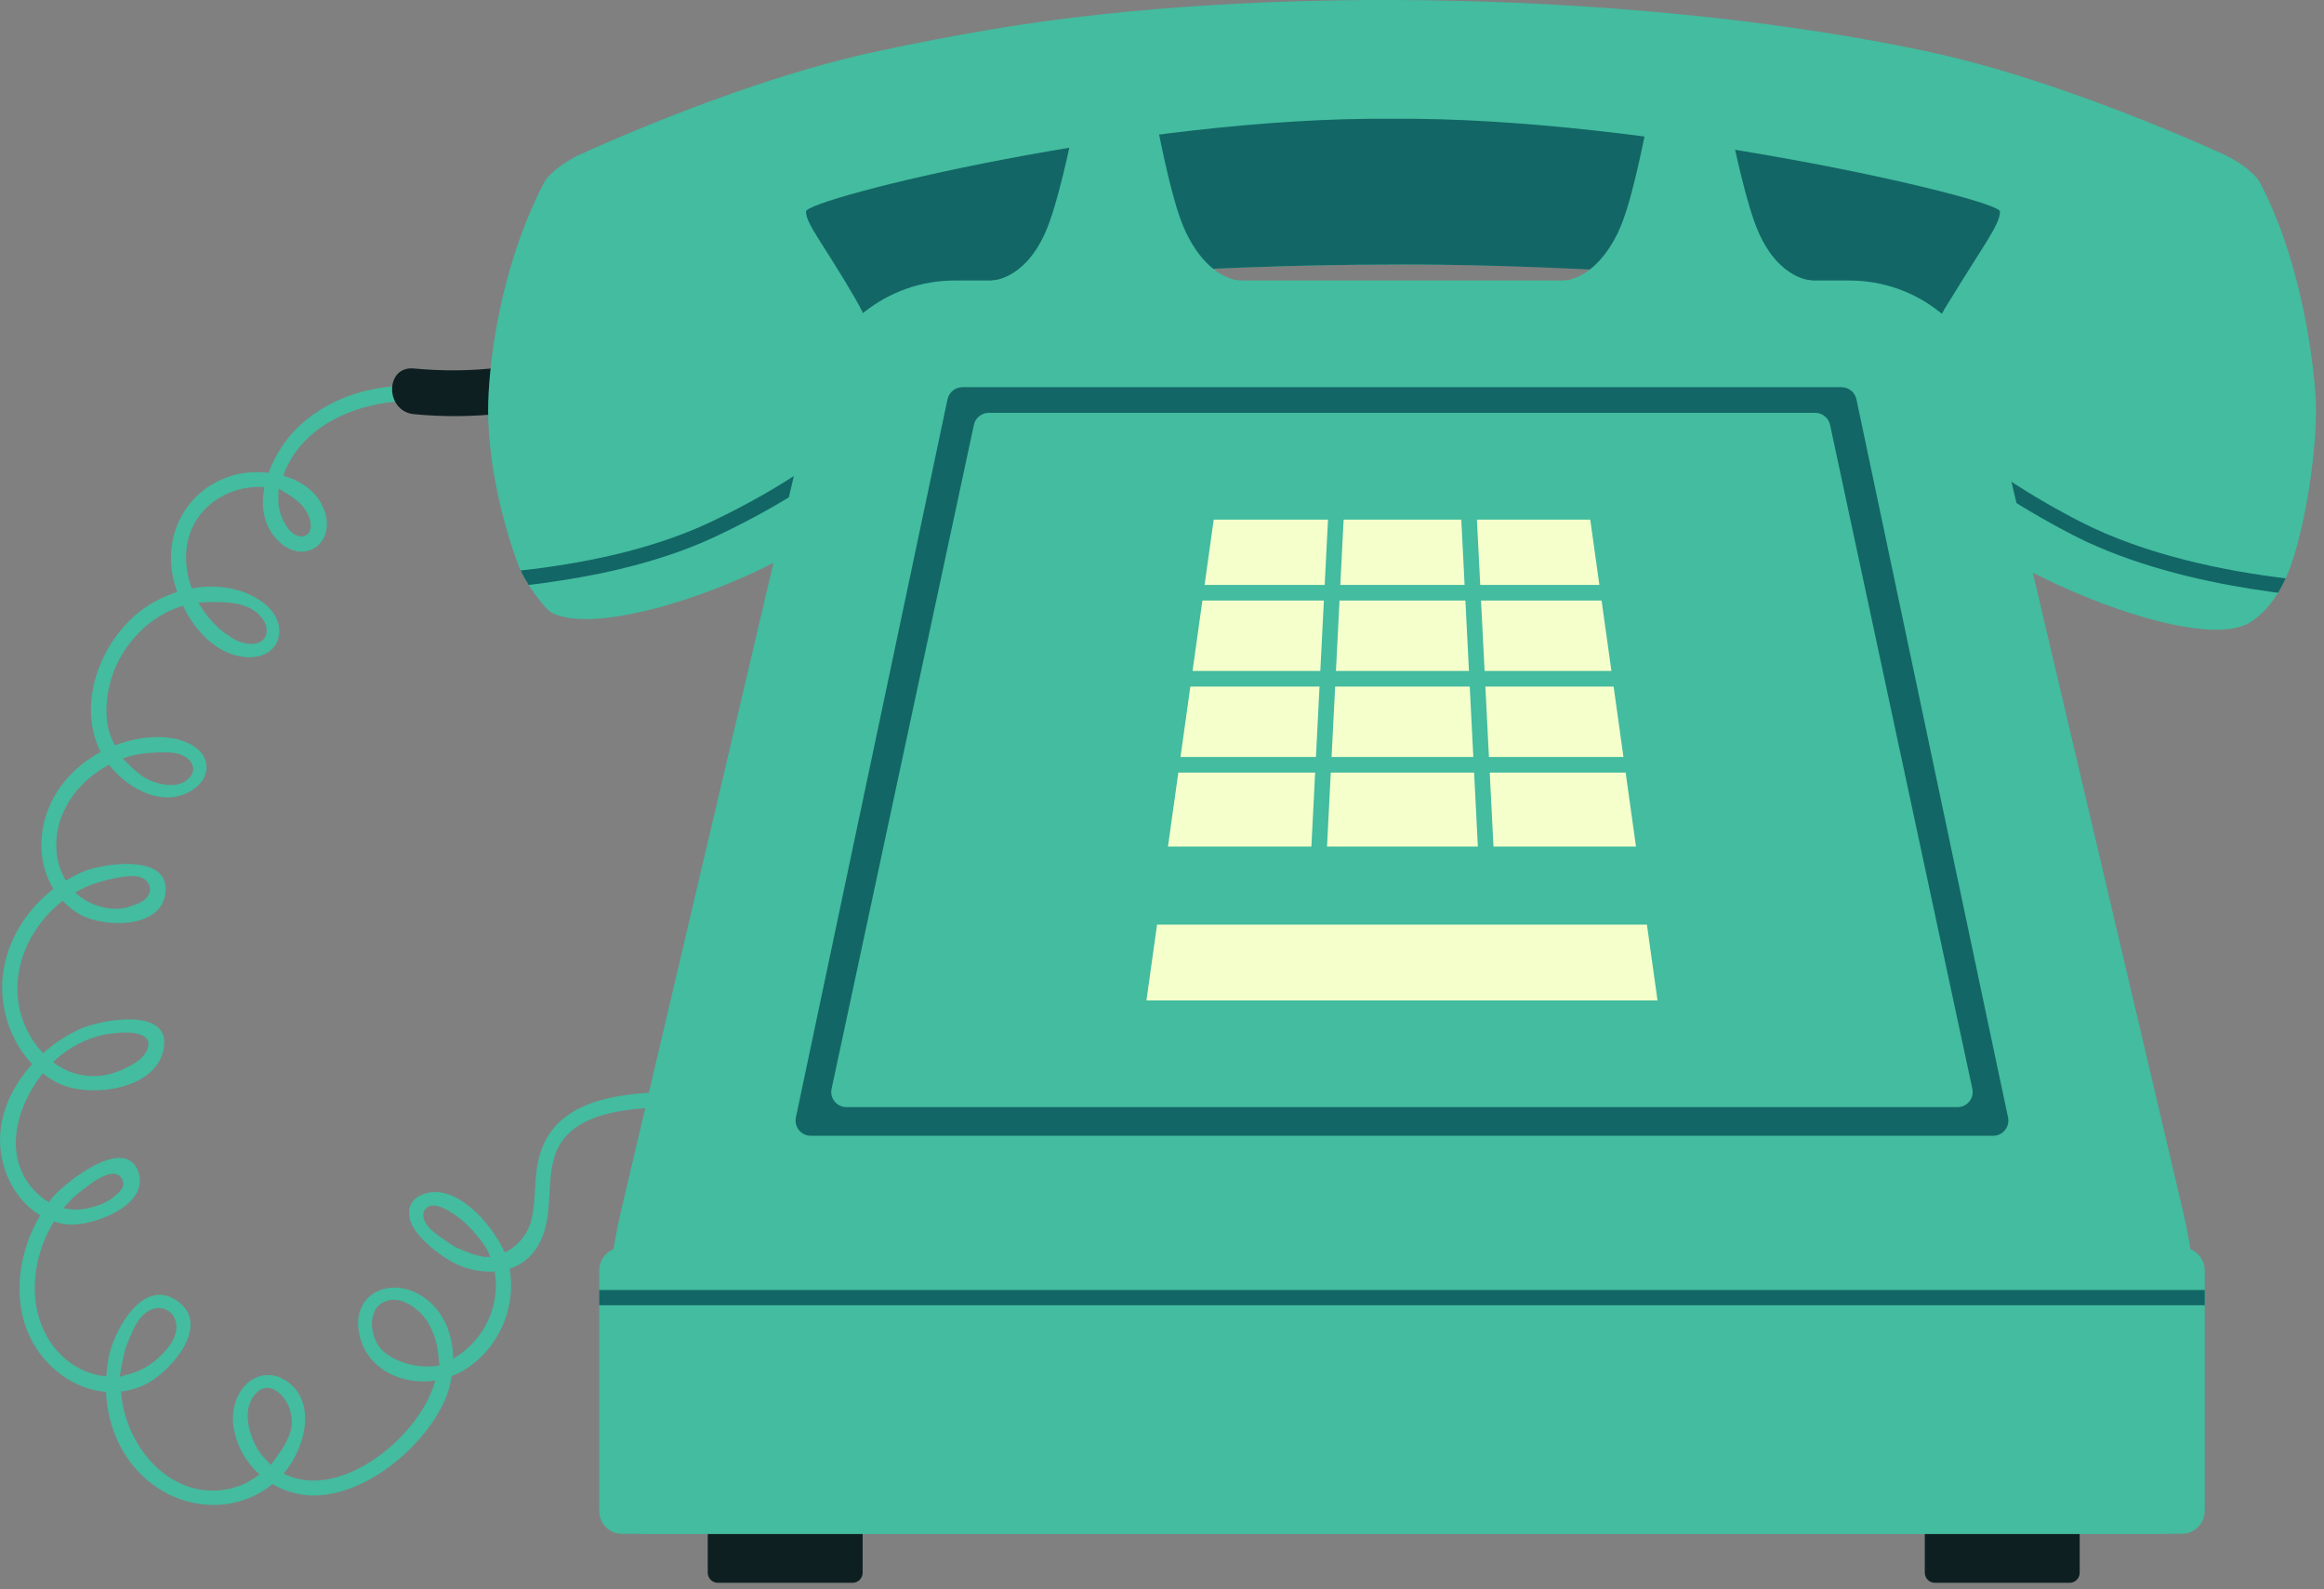
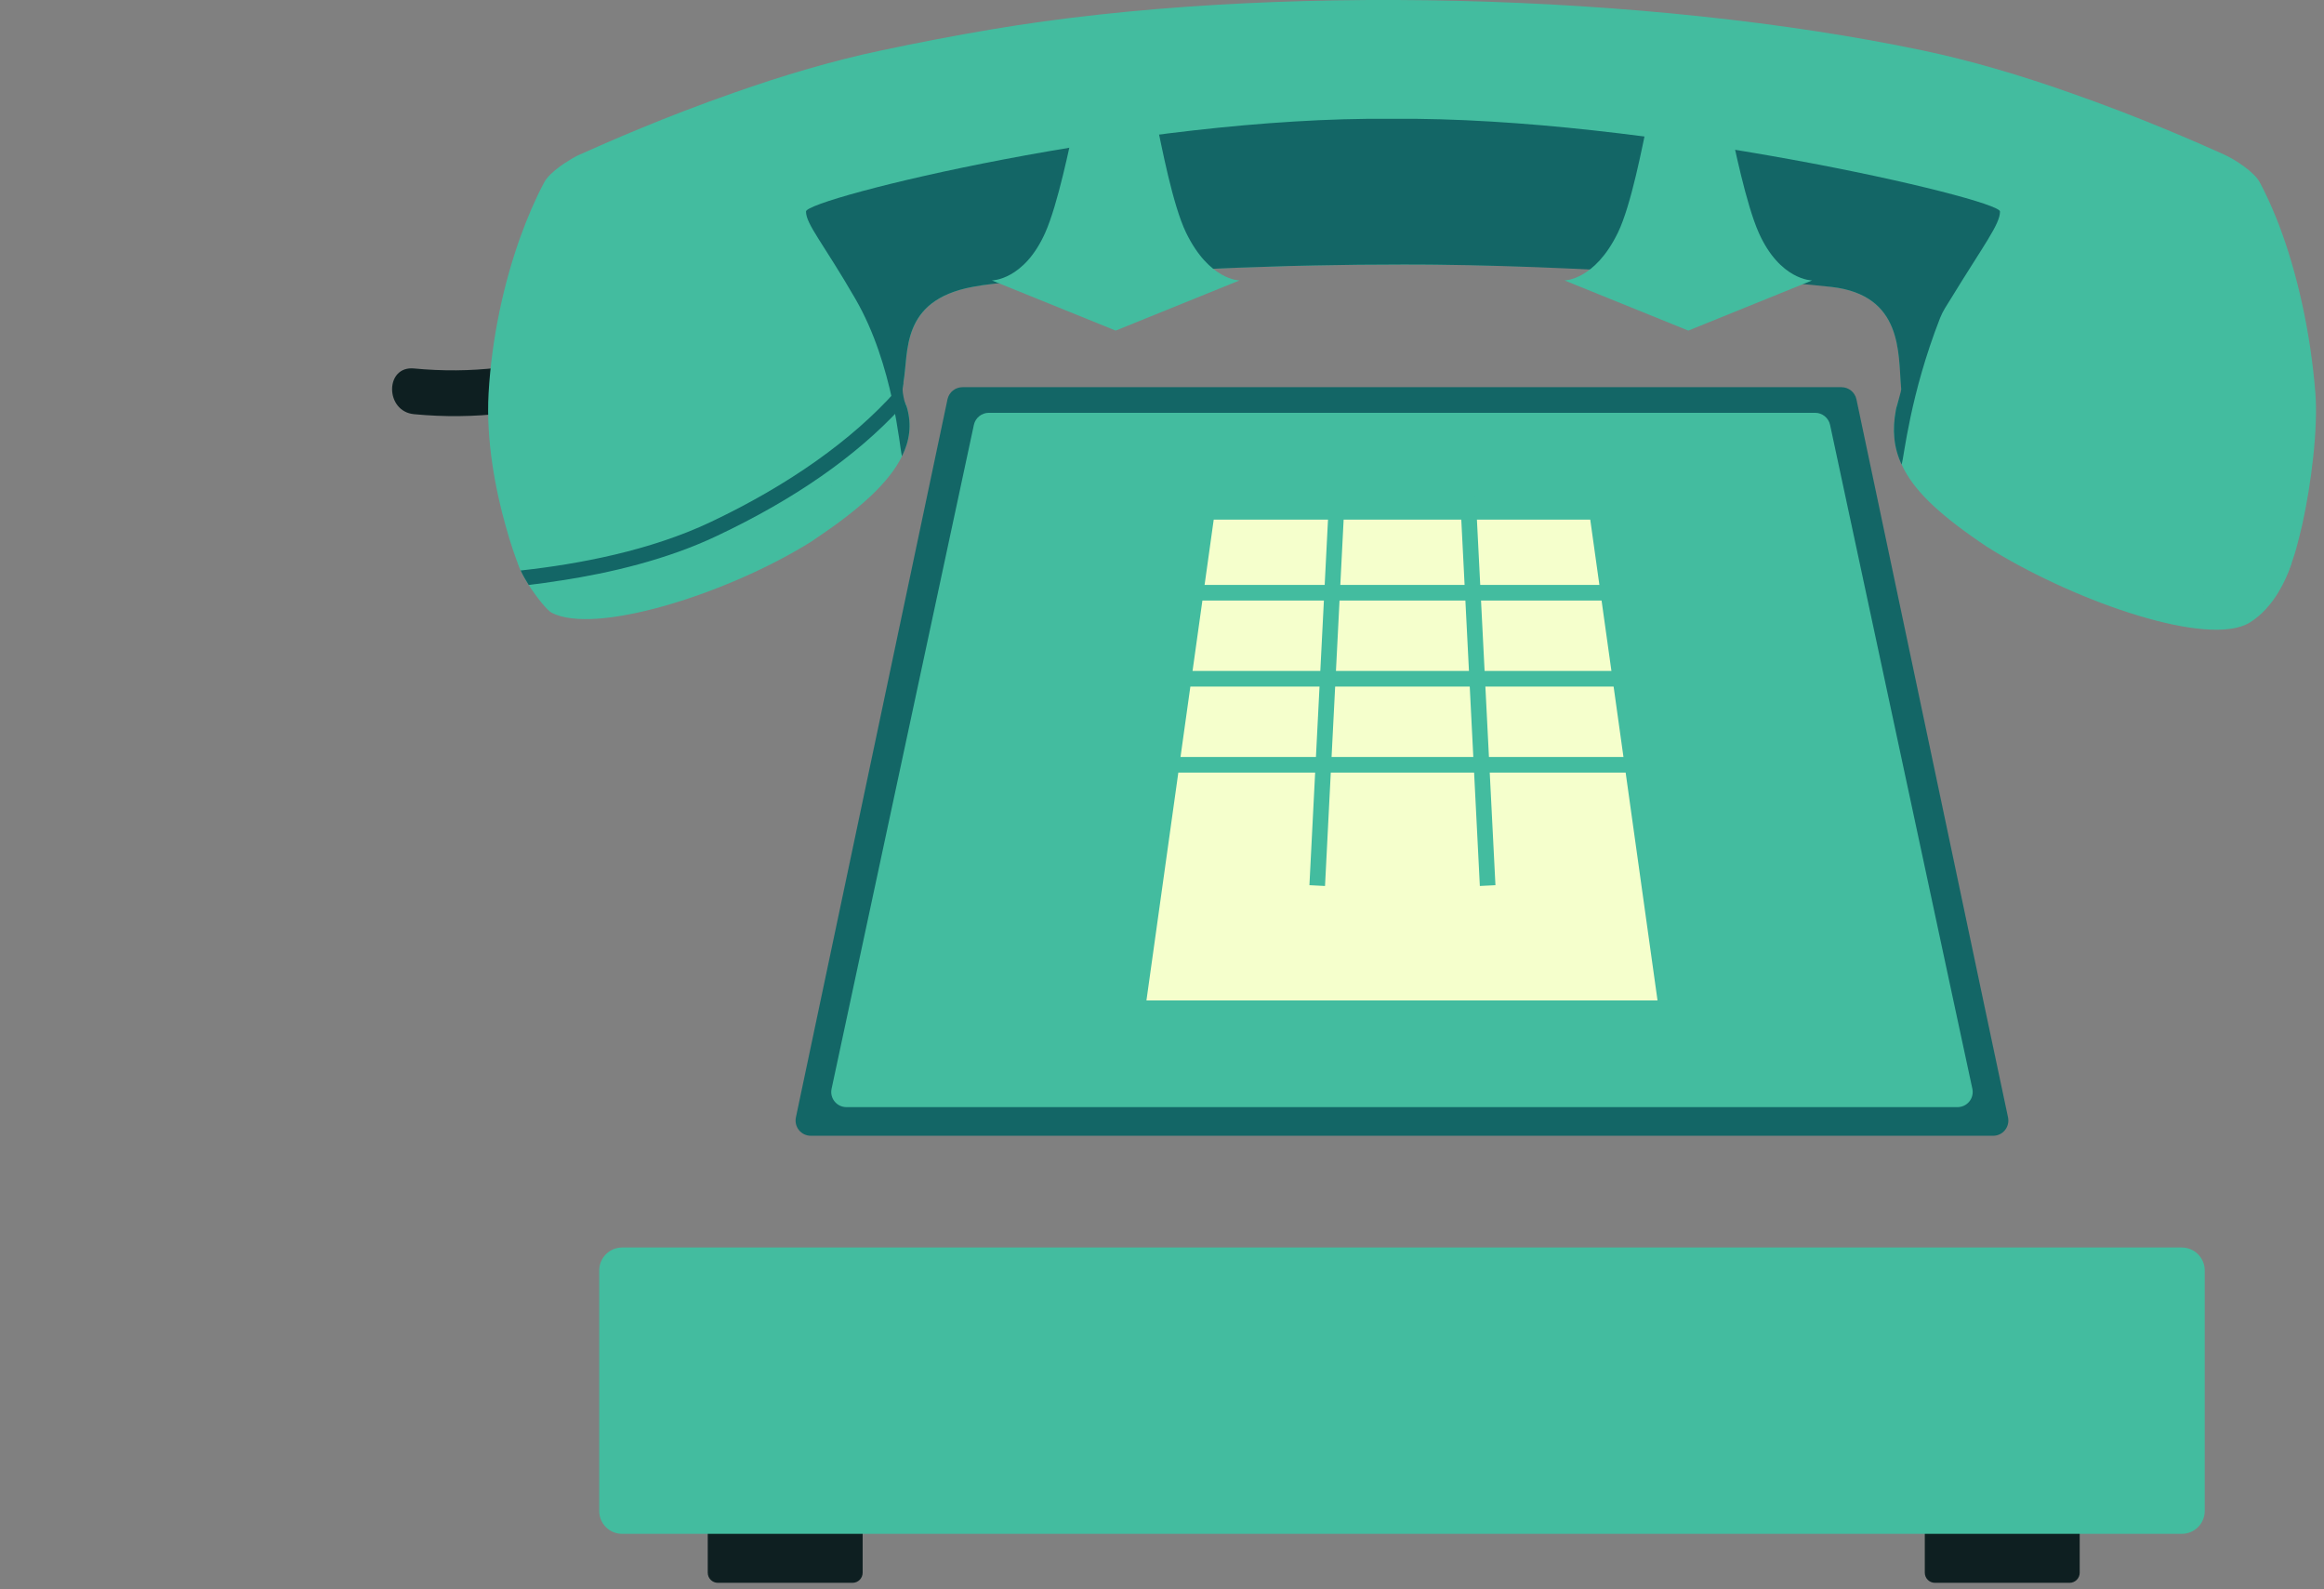
<svg xmlns="http://www.w3.org/2000/svg" width="275" height="188" viewBox="0 0 275 188" fill="none">
  <rect x="0" y="0" width="275" height="188" fill="#808080" stroke="none" />
  <g clip-path="url(#clip0_101_8492)">
-     <path d="M79.548 129.177C72.837 129.299 64.843 130.154 63.573 137.927C63.238 139.983 63.377 142.133 62.915 144.167C62.493 146.025 61.266 147.444 59.73 148.18C58.146 144.641 53.672 139.635 49.839 141.381C48.434 142.022 48.272 143.166 48.468 144.11C48.94 146.409 52.684 148.979 54.07 149.59C55.571 150.252 57.103 150.527 58.531 150.432C59.053 153.313 58.163 156.383 56.204 158.61C55.448 159.471 54.59 160.182 53.622 160.725C53.584 157.642 52.333 154.61 49.467 153.064C45.866 151.121 41.754 153.178 42.452 157.515C43.16 161.914 47.516 163.937 51.507 163.33C49.863 169.477 41.503 176.647 35.015 174.898C34.513 174.762 34.029 174.567 33.568 174.33C34.697 172.991 35.637 171.152 35.971 169.31C36.36 167.163 35.967 164.845 34.045 163.481C32.391 162.308 30.829 162.552 29.681 163.321C28.221 164.301 27.364 166.407 27.604 168.507C27.875 170.892 29.042 172.949 30.711 174.443C29.854 175.076 28.999 175.556 28.321 175.794C20.957 178.382 14.763 171.523 14.335 164.631C15.212 164.524 16.094 164.298 16.96 163.909C19.94 162.571 24.862 157.104 21.318 154.169C17.118 150.69 13.623 157.255 12.944 160.201C12.744 161.068 12.637 161.95 12.579 162.835C10.597 162.656 8.666 161.752 7.188 160.268C3.066 156.135 3.403 149.353 6.382 144.52C6.935 144.697 7.514 144.821 8.123 144.871C10.808 145.096 17.707 142.696 16.396 138.703C14.887 134.104 7.553 139.994 6.106 141.795C5.996 141.932 5.906 142.09 5.799 142.231C4.123 141.271 2.821 139.614 2.217 137.649C1.192 134.305 2.54 130.122 5.062 126.992C5.73 127.505 6.439 127.967 7.232 128.306C10.805 129.837 18.455 128.96 19.371 124.094C20.321 119.042 11.908 120.661 9.599 121.681C7.999 122.387 6.46 123.389 5.096 124.604C3.846 123.285 2.929 121.624 2.457 119.915C1.08 114.932 3.424 109.653 7.416 106.573C8.081 107.264 8.842 107.887 9.785 108.354C12.457 109.673 18.974 109.91 19.569 105.744C20.262 100.888 12.258 102.149 9.945 103.078C9.199 103.378 8.487 103.757 7.797 104.174C7.081 102.998 6.673 101.604 6.657 100.097C6.621 96.611 8.523 93.506 11.263 91.503C11.79 91.119 12.336 90.784 12.897 90.48C15.238 93.461 19.515 95.69 22.882 93.384C24.885 92.012 24.792 89.946 23.541 88.759C22.454 87.728 20.699 87.267 19.183 87.207C17.278 87.13 15.379 87.494 13.604 88.176C13.251 87.49 12.998 86.882 12.901 86.519C12.342 84.445 12.6 82.058 13.255 80.034C14.496 76.198 17.743 72.803 21.645 71.67C23.117 74.699 25.654 77.344 28.825 77.72C33.253 78.245 34.497 73.784 31.15 71.303C28.727 69.506 25.637 69.081 22.691 69.611C22.007 67.754 21.8 65.718 22.267 63.819C23.151 60.221 26.447 57.843 30.06 57.625C30.467 57.601 30.881 57.606 31.296 57.636C30.824 59.992 31.182 62.366 33.063 64.122C35.938 66.804 39.559 64.406 38.495 60.738C37.801 58.35 35.81 56.933 33.524 56.281C36.039 49.1 45.191 46.532 51.969 47.709C53.103 47.906 53.591 46.169 52.448 45.97C46.414 44.921 39.823 46.185 35.262 50.538C33.871 51.864 32.541 53.829 31.772 55.939C30.386 55.785 28.979 55.86 27.746 56.193C23.013 57.471 20.027 61.651 20.245 66.523C20.295 67.631 20.544 68.841 20.962 70.042C19.215 70.59 17.582 71.459 16.249 72.573C11.835 76.262 9.258 83.057 11.706 88.548C11.767 88.685 11.844 88.822 11.914 88.96C9.232 90.406 6.995 92.653 5.805 95.492C4.458 98.709 4.594 102.383 6.32 105.17C3.14 107.61 0.846 111.257 0.35 115.241C-0.121 119.015 1.159 123.123 3.808 125.89C1.381 128.555 -0.198 131.964 0.026 135.562C0.233 138.865 1.973 142.123 4.757 143.778C2.217 148.065 1.381 153.631 3.548 158.178C5.252 161.75 8.747 164.374 12.539 164.672C12.737 169.116 14.739 173.4 18.563 175.974C22.776 178.808 28.29 178.787 32.25 175.581C33.825 176.509 35.67 177.011 37.603 176.918C43.686 176.624 50.254 171.036 52.655 165.621C53.043 164.745 53.295 163.786 53.457 162.806C58.349 160.864 61.252 155.254 60.297 150.116C62.166 149.49 63.683 148.031 64.419 145.642C65.318 142.726 64.717 139.518 65.686 136.629C67.45 131.366 74.89 131.065 79.552 130.98C80.711 130.958 80.715 129.155 79.552 129.177H79.548ZM53.803 147.494C53.392 147.267 53.029 146.969 52.634 146.711C52.077 146.349 51.525 145.962 51.04 145.508C50.412 144.922 49.621 143.756 50.419 142.966C51.059 142.334 52.08 142.715 52.758 143.069C54.561 144.012 56.002 145.494 57.176 147.135C57.34 147.363 57.504 147.597 57.638 147.845C57.786 148.119 58.005 148.691 58.005 148.691C58.02 148.732 57.3 148.694 57.274 148.691C56.18 148.526 55.113 148.076 54.103 147.643C53.999 147.598 53.899 147.548 53.802 147.494H53.803ZM9.631 140.88C10.539 140.2 11.44 139.448 12.516 139.049C12.951 138.887 13.477 138.766 13.918 138.976C14.284 139.15 14.546 139.547 14.596 139.943C14.676 140.584 14.048 141.084 13.623 141.465C12.71 142.283 11.723 142.609 10.54 142.909C9.482 143.177 8.466 143.15 7.514 142.925C8.148 142.159 8.852 141.462 9.63 140.88H9.631ZM13.064 122.29C17.97 121.648 18.211 123.497 16.881 125.005C16.376 125.579 15.647 125.971 14.973 126.312C13.008 127.306 10.978 127.609 8.845 126.987C7.901 126.711 7.046 126.242 6.272 125.66C8.166 123.821 10.649 122.604 13.062 122.289L13.064 122.29ZM11.716 104.364C12.619 104.102 13.549 103.877 14.48 103.74C15.152 103.642 15.873 103.573 16.536 103.759C17.067 103.907 17.496 104.251 17.682 104.779C17.91 105.428 17.566 106.093 17.05 106.489C16.676 106.776 16.225 106.94 15.79 107.105C15.325 107.281 14.838 107.414 14.345 107.472C13.552 107.565 12.746 107.491 11.977 107.28C10.758 106.964 9.728 106.372 8.905 105.586C9.793 105.073 10.731 104.649 11.717 104.364H11.716ZM15.57 89.408C16.647 89.13 17.759 89.036 18.867 89.02C19.863 89.006 20.846 88.97 21.759 89.443C21.825 89.477 21.889 89.514 21.951 89.552C22.585 89.956 23.119 90.779 22.733 91.53C21.823 93.3 19.491 93.002 17.936 92.407C16.665 91.921 15.619 90.821 14.664 89.881C14.616 89.834 14.569 89.785 14.52 89.738C14.52 89.738 15.209 89.5 15.569 89.407L15.57 89.408ZM24.28 71.248C24.548 71.235 24.816 71.235 25.084 71.232C25.224 71.232 25.363 71.231 25.502 71.231C26.751 71.231 28.053 71.309 29.221 71.788C30.002 72.108 30.694 72.626 31.155 73.339C31.594 74.02 31.758 74.967 31.193 75.626C30.319 76.643 28.196 76.1 27.127 75.242C26.142 74.656 25.404 73.894 24.666 73.028C24.216 72.504 23.475 71.31 23.475 71.31C23.475 71.31 24.197 71.252 24.28 71.248ZM32.982 57.806C32.982 57.806 33.948 58.394 34.063 58.467C34.437 58.702 34.805 58.95 35.149 59.237C35.832 59.806 36.433 60.572 36.674 61.483C36.765 61.825 36.794 62.19 36.727 62.541C36.69 62.742 36.618 62.941 36.496 63.097C36.299 63.347 35.982 63.461 35.678 63.463C35.306 63.463 34.942 63.31 34.638 63.078C34.334 62.845 34.088 62.537 33.875 62.207C33.411 61.49 33.095 60.659 32.969 59.795C32.874 59.133 32.983 57.806 32.983 57.806H32.982ZM14.91 159.369C15.572 157.803 16.225 155.546 18.014 154.887C19.027 154.513 20.194 154.931 20.652 155.935C21.166 157.062 20.719 158.331 20.011 159.264C19.301 160.2 18.433 161.02 17.429 161.636C16.921 161.947 16.381 162.207 15.819 162.404C15.667 162.456 14.168 162.88 14.168 162.88C14.168 162.88 14.472 160.742 14.91 159.369ZM32.056 173.306C31.518 172.741 30.945 172.204 30.541 171.535C29.401 169.644 28.555 166.571 30.351 164.778C31.167 163.963 32.162 164.051 33.004 164.778C34.302 165.897 34.84 167.846 34.337 169.474C34.111 170.211 33.721 170.896 33.312 171.547C33.242 171.658 32.055 173.303 32.058 173.306H32.056ZM45.879 160.281C45.085 159.756 44.57 159.05 44.274 158.147C43.95 157.165 43.874 156.105 44.331 155.127C44.783 154.156 45.866 153.674 46.904 153.793C47.877 153.904 48.743 154.457 49.464 155.064C50.468 155.91 51.037 157.07 51.472 158.302C51.843 159.354 51.987 161.555 51.987 161.555C51.987 161.555 48.827 162.234 45.879 160.282V160.281Z" fill="#43BC9F" />
    <path d="M68.578 41.303C62.174 43.49 55.718 44.235 48.987 43.593C45.523 43.262 45.546 48.673 48.987 49.001C56.161 49.686 63.199 48.846 70.016 46.519C73.292 45.4 71.885 40.175 68.578 41.303Z" fill="#0E1F21" />
    <path d="M106.736 53.969C105.244 57.016 101.891 60.099 96.802 63.524C96.276 63.902 95.733 64.263 95.135 64.605C85.412 70.429 70.423 75.117 65.299 72.503C64.755 72.232 63.526 70.7 62.561 69.203C62.175 68.59 61.842 67.995 61.614 67.49C61.597 67.454 61.578 67.4 61.561 67.364C61.561 67.364 61.544 67.346 61.544 67.329C61.527 67.31 61.527 67.275 61.508 67.239C61.491 67.203 61.473 67.166 61.455 67.113C61.35 66.842 61.297 66.591 61.314 66.429C61.35 66.013 61.648 65.69 62.035 65.418C62.772 64.949 63.789 64.751 63.789 64.751C63.789 64.751 92.414 40.861 97.487 37.742C97.961 37.436 98.225 37.291 98.259 37.291C98.435 37.291 100.838 43.278 103.138 44.395H103.155C104.191 44.918 105.208 45.549 105.998 46.269C106.279 46.522 106.525 46.791 106.717 47.062C106.876 47.261 107.016 47.477 107.104 47.693C107.21 47.891 107.297 48.09 107.349 48.306C107.876 50.235 107.666 52.093 106.735 53.967L106.736 53.969Z" fill="#43BC9F" />
    <path d="M271.17 66.573C271.152 66.663 271.117 66.717 271.1 66.79C271.013 67.096 270.802 67.691 270.468 68.43C270.239 68.935 269.941 69.511 269.573 70.125C268.783 71.405 267.677 72.757 266.204 73.659C261.307 76.633 245.914 71.26 235.947 65.203C235.333 64.842 234.771 64.464 234.226 64.085C229.259 60.676 226.346 57.882 225.03 54.962C224.083 52.943 223.907 50.869 224.345 48.506C224.381 48.326 224.415 48.145 224.485 47.965C224.608 47.442 224.783 46.992 225.012 46.559C225.082 46.415 225.17 46.288 225.276 46.162C226.328 44.467 228.049 38.12 229.575 37.615C231.207 37.075 232.594 37.002 232.752 37.002C232.788 37.002 233.051 37.165 233.543 37.471C238.737 40.717 268.1 65.346 268.1 65.346C268.1 65.346 269.152 65.544 269.907 66.049C270.294 66.32 271.171 66.573 271.171 66.573H271.17Z" fill="#43BC9F" />
    <path d="M272.427 62.07C272.247 62.845 272.066 63.567 271.886 64.252C271.669 65.118 271.417 65.911 271.183 66.577C271.164 66.667 271.128 66.721 271.11 66.794C270.857 67.479 270.588 68.019 270.371 68.416C270.298 68.506 270.227 68.596 270.173 68.668C269.74 69.228 269.252 69.678 268.749 70.021H268.73C264.439 73.032 257.497 69.407 248.121 64.648C248.086 64.63 248.049 64.613 247.996 64.576C246.265 63.692 244.481 62.772 242.623 61.871C242.605 61.871 242.588 61.852 242.588 61.852C240.893 61.023 239.162 60.212 237.359 59.4C236.836 59.166 236.313 58.93 235.844 58.696C230.255 56.029 227.55 53.593 226.234 51.16C225.819 50.402 225.55 49.645 225.351 48.889C225.351 48.853 225.333 48.834 225.333 48.799C225.153 48.06 225.062 47.321 225.009 46.563C224.99 46.401 224.99 46.239 224.99 46.077V46.058C224.99 45.968 224.972 45.878 224.972 45.806C224.611 41.821 225.206 34.915 216.732 33.942C212.567 33.04 190.534 31.508 169.98 31.31C168.611 31.291 167.24 31.291 165.887 31.291C162.516 31.291 159.054 31.327 155.646 31.4C154.564 31.418 153.5 31.454 152.436 31.473C136.498 31.888 121.55 32.915 116.214 33.744C115.764 33.816 115.386 33.888 115.06 33.942C106.532 35.547 107.542 41.677 106.91 45.192C106.856 45.463 106.82 45.751 106.802 46.058V46.094C106.802 46.418 106.783 46.743 106.73 47.067C106.695 47.482 106.64 47.896 106.568 48.292C106.532 48.472 106.495 48.635 106.459 48.797C106.297 49.482 106.081 50.168 105.72 50.853C104.476 53.377 101.79 55.919 95.948 58.696C95.479 58.93 94.957 59.166 94.433 59.4C81.398 65.188 73.121 69.28 66.36 68.686H66.324C64.755 68.56 63.259 68.162 61.816 67.477H61.798C61.725 67.442 61.635 67.404 61.564 67.369C61.564 67.369 61.545 67.35 61.545 67.333C61.527 67.315 61.527 67.279 61.51 67.243C61.491 67.208 61.474 67.171 61.455 67.118C61.42 67.028 61.365 66.901 61.311 66.757C60.987 65.928 60.41 64.323 59.833 62.213C58.679 58.139 57.489 52.224 57.815 46.509C58.193 39.947 59.618 33.473 61.565 28.064C62.431 25.666 63.386 23.466 64.396 21.573C64.721 20.96 65.423 20.311 66.199 19.734C66.524 19.5 66.848 19.265 67.173 19.085C67.714 18.724 68.219 18.455 68.634 18.273C71.771 16.867 78.659 13.82 86.953 10.935C92.326 9.042 98.312 7.22 104.244 5.976C108.571 5.056 112.897 4.227 117.261 3.488C149.986 -2.047 195.097 -0.839 227.551 5.976C233.483 7.22 239.469 9.04 244.842 10.935C253.136 13.82 260.024 16.867 263.161 18.273C263.179 18.292 263.196 18.292 263.233 18.309C264.496 18.886 266.75 20.346 267.398 21.573C267.632 22.006 267.867 22.456 268.083 22.926C268.642 24.061 269.164 25.305 269.669 26.603C271.833 32.283 273.419 39.35 273.979 46.509C274.303 50.583 273.528 57.093 272.428 62.069L272.427 62.07Z" fill="#43BC9F" />
    <path d="M107.104 47.694C106.929 47.893 106.753 48.091 106.56 48.289C101.278 54.004 93.995 59.072 84.833 63.399C78.954 66.193 72.249 67.78 66.352 68.681H66.316C65.018 68.898 63.754 69.059 62.56 69.204C62.173 68.59 61.841 67.995 61.612 67.49C61.682 67.49 61.718 67.472 61.788 67.472H61.805C68.439 66.733 76.915 65.163 84.094 61.757C93.309 57.394 100.82 52.074 105.997 46.269C106.314 45.908 106.612 45.547 106.91 45.188C106.857 45.459 106.822 45.747 106.804 46.054C106.787 46.396 106.769 46.722 106.716 47.064C106.874 47.262 107.014 47.479 107.103 47.694H107.104Z" fill="#136666" />
-     <path d="M270.468 68.429C270.24 68.934 269.941 69.51 269.573 70.123C269.309 70.105 269.03 70.069 268.749 70.015H268.732C262.73 69.203 255.042 67.635 248.127 64.642C248.074 64.624 248.04 64.607 247.987 64.57C247.074 64.192 246.18 63.758 245.302 63.307C244.389 62.838 243.495 62.351 242.618 61.865C242.6 61.865 242.582 61.846 242.582 61.846C235.544 57.952 229.788 53.606 225.347 48.883C225.049 48.594 224.768 48.288 224.487 47.962C224.61 47.439 224.785 46.99 225.013 46.556C224.996 46.393 224.996 46.214 224.978 46.051C224.978 45.961 224.96 45.871 224.96 45.798C225.066 45.907 225.172 46.032 225.277 46.159C230.243 51.874 237.369 57.194 246.093 61.684C253.973 65.741 263.52 67.58 270.365 68.409C270.401 68.409 270.435 68.427 270.471 68.427L270.468 68.429Z" fill="#136666" />
    <path d="M236.662 25.02C236.662 26.535 234.766 28.933 230.817 35.387C230.377 36.09 229.889 36.807 229.57 37.623C226.013 46.734 225.323 53.94 225.025 54.967C224.077 52.947 223.902 50.874 224.34 48.513C224.376 48.334 224.41 48.152 224.48 47.973C224.602 47.468 224.97 46.278 224.97 46.08V46.061C224.97 45.971 224.953 45.881 224.953 45.809C224.602 41.824 225.199 34.918 216.722 33.945C212.492 33.458 190.518 31.547 169.966 31.313C168.597 31.294 167.228 31.294 165.877 31.294C162.508 31.294 159.05 31.33 155.627 31.403C154.557 31.421 153.486 31.457 152.433 31.475C136.498 31.926 121.561 33.008 116.209 33.746C115.752 33.819 115.367 33.891 115.05 33.945C106.521 35.55 107.539 41.68 106.907 45.195C106.854 45.466 106.819 45.754 106.802 46.061V46.097C106.802 46.475 107.013 47.485 107.1 47.702C107.205 47.9 107.292 48.098 107.345 48.315C107.872 50.244 107.66 52.101 106.73 53.976C106.449 53.056 105.752 43.203 101.236 35.387C97.449 28.83 95.374 26.535 95.374 25.02C95.374 23.505 134.723 13.751 164.701 14.058C194.695 13.751 236.659 23.523 236.659 25.02H236.662Z" fill="#136666" />
    <path d="M84.947 180.047H100.878C101.54 180.047 102.078 180.584 102.078 181.246V186.06C102.078 186.722 101.54 187.26 100.878 187.26H84.947C84.285 187.26 83.748 186.722 83.748 186.06V181.246C83.748 180.584 84.285 180.047 84.947 180.047Z" fill="#0E1F21" />
    <path d="M228.962 180.047H244.893C245.555 180.047 246.093 180.584 246.093 181.246V186.06C246.093 186.722 245.555 187.26 244.893 187.26H228.962C228.3 187.26 227.762 186.722 227.762 186.06V181.246C227.762 180.584 228.3 180.047 228.962 180.047Z" fill="#0E1F21" />
    <path d="M140.356 27.542C138.749 24.241 137.431 17.138 136.855 14.493C136.651 13.553 135.82 12.892 134.859 12.892H129.174C128.212 12.892 127.382 13.553 127.178 14.493C126.603 17.138 125.175 24.19 123.677 27.542C121.159 33.177 117.367 33.177 117.367 33.177L132.017 39.112L146.667 33.177C146.667 33.177 143.097 33.177 140.357 27.542H140.356Z" fill="#43BC9F" />
    <path d="M191.439 27.542C193.046 24.241 194.364 17.138 194.94 14.493C195.144 13.553 195.974 12.892 196.936 12.892H202.621C203.583 12.892 204.413 13.553 204.617 14.493C205.193 17.138 206.62 24.19 208.118 27.542C210.636 33.177 214.428 33.177 214.428 33.177L199.778 39.112L185.128 33.177C185.128 33.177 188.697 33.177 191.438 27.542H191.439Z" fill="#43BC9F" />
-     <path d="M259.914 157.034V177.084C259.914 179.5 257.948 181.465 255.514 181.465H76.278C73.844 181.465 71.878 179.499 71.878 177.084V157.034C71.878 152.455 72.401 147.892 73.448 143.44L96.273 46.385C98.094 38.65 105 33.187 112.952 33.187H218.86C226.811 33.187 233.699 38.65 235.52 46.385L252.973 120.578L258.346 143.44C259.392 147.894 259.915 152.455 259.915 157.034H259.914Z" fill="#43BC9F" />
    <path d="M260.887 150.309V178.743C260.887 180.258 259.678 181.465 258.165 181.465H73.627C72.112 181.465 70.905 180.256 70.905 178.743V150.309C70.905 148.812 72.114 147.587 73.627 147.587H258.165C259.68 147.587 260.887 148.812 260.887 150.309Z" fill="#43BC9F" />
    <path d="M237.61 132.188C237.844 133.324 236.997 134.37 235.843 134.37H95.948C94.794 134.37 93.947 133.324 94.181 132.188L112.12 47.231C112.3 46.402 113.04 45.807 113.888 45.807H217.903C218.751 45.807 219.49 46.402 219.671 47.231L234.761 118.738L237.61 132.188Z" fill="#136666" />
    <path d="M233.392 128.817C233.626 129.936 232.778 130.981 231.624 130.981H100.168C99.014 130.981 98.166 129.936 98.4 128.817L115.24 50.261C115.42 49.432 116.16 48.837 117.008 48.837H214.784C215.632 48.837 216.371 49.432 216.552 50.261L230.939 117.404L233.392 128.817Z" fill="#43BC9F" />
    <path d="M188.175 61.474H143.62L135.659 118.36H196.136L188.175 61.474Z" fill="#F5FFCC" />
-     <path d="M260.888 152.617H70.905V154.42H260.888V152.617Z" fill="#136666" />
-     <path d="M210.559 100.154H127.32V109.389H210.559V100.154Z" fill="#43BC9F" />
    <path d="M201.845 89.555H132.016V91.403H201.845V89.555Z" fill="#43BC9F" />
    <path d="M201.845 79.378H132.016V81.225H201.845V79.378Z" fill="#43BC9F" />
    <path d="M203.198 69.2H132.016V71.048H203.198V69.2Z" fill="#43BC9F" />
    <path d="M157.284 58.71L154.945 104.724L156.79 104.818L159.129 58.804L157.284 58.71Z" fill="#43BC9F" />
    <path d="M174.625 58.709L172.78 58.803L175.111 104.817L176.956 104.724L174.625 58.709Z" fill="#43BC9F" />
  </g>
  <defs>
    <clipPath id="clip0_101_8492">
      <rect width="274.051" height="187.258" fill="white" />
    </clipPath>
  </defs>
</svg>